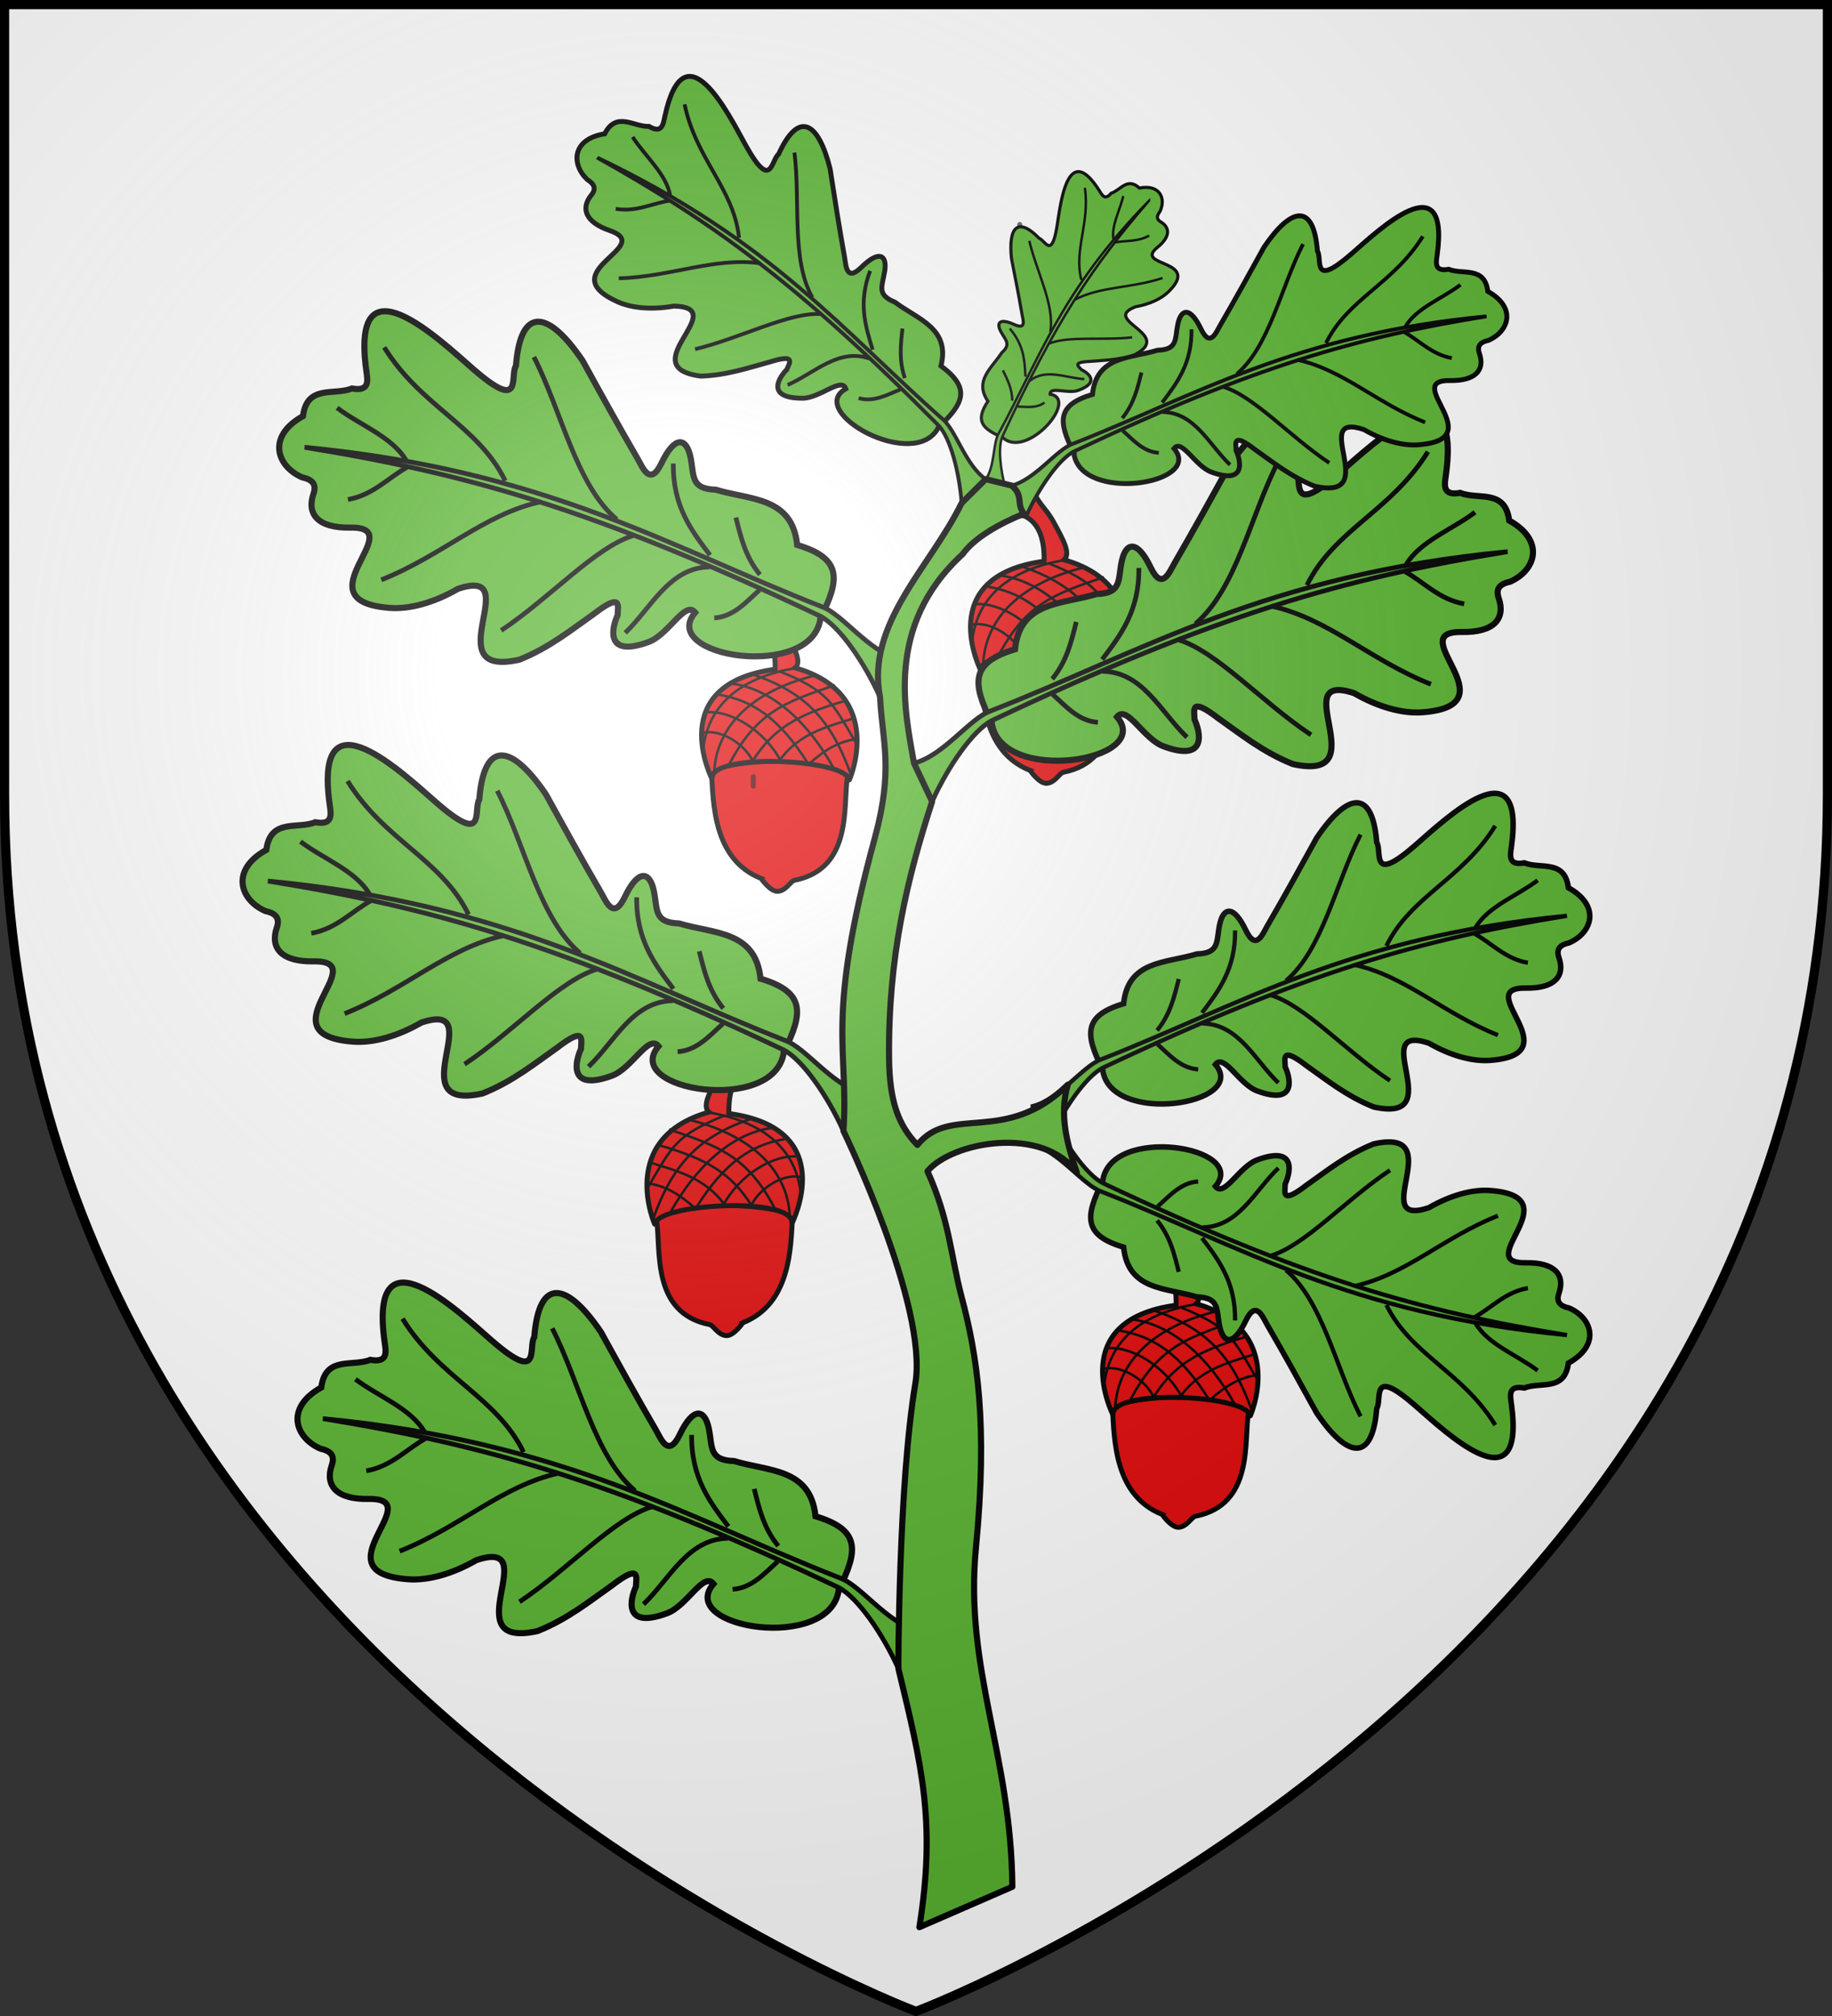
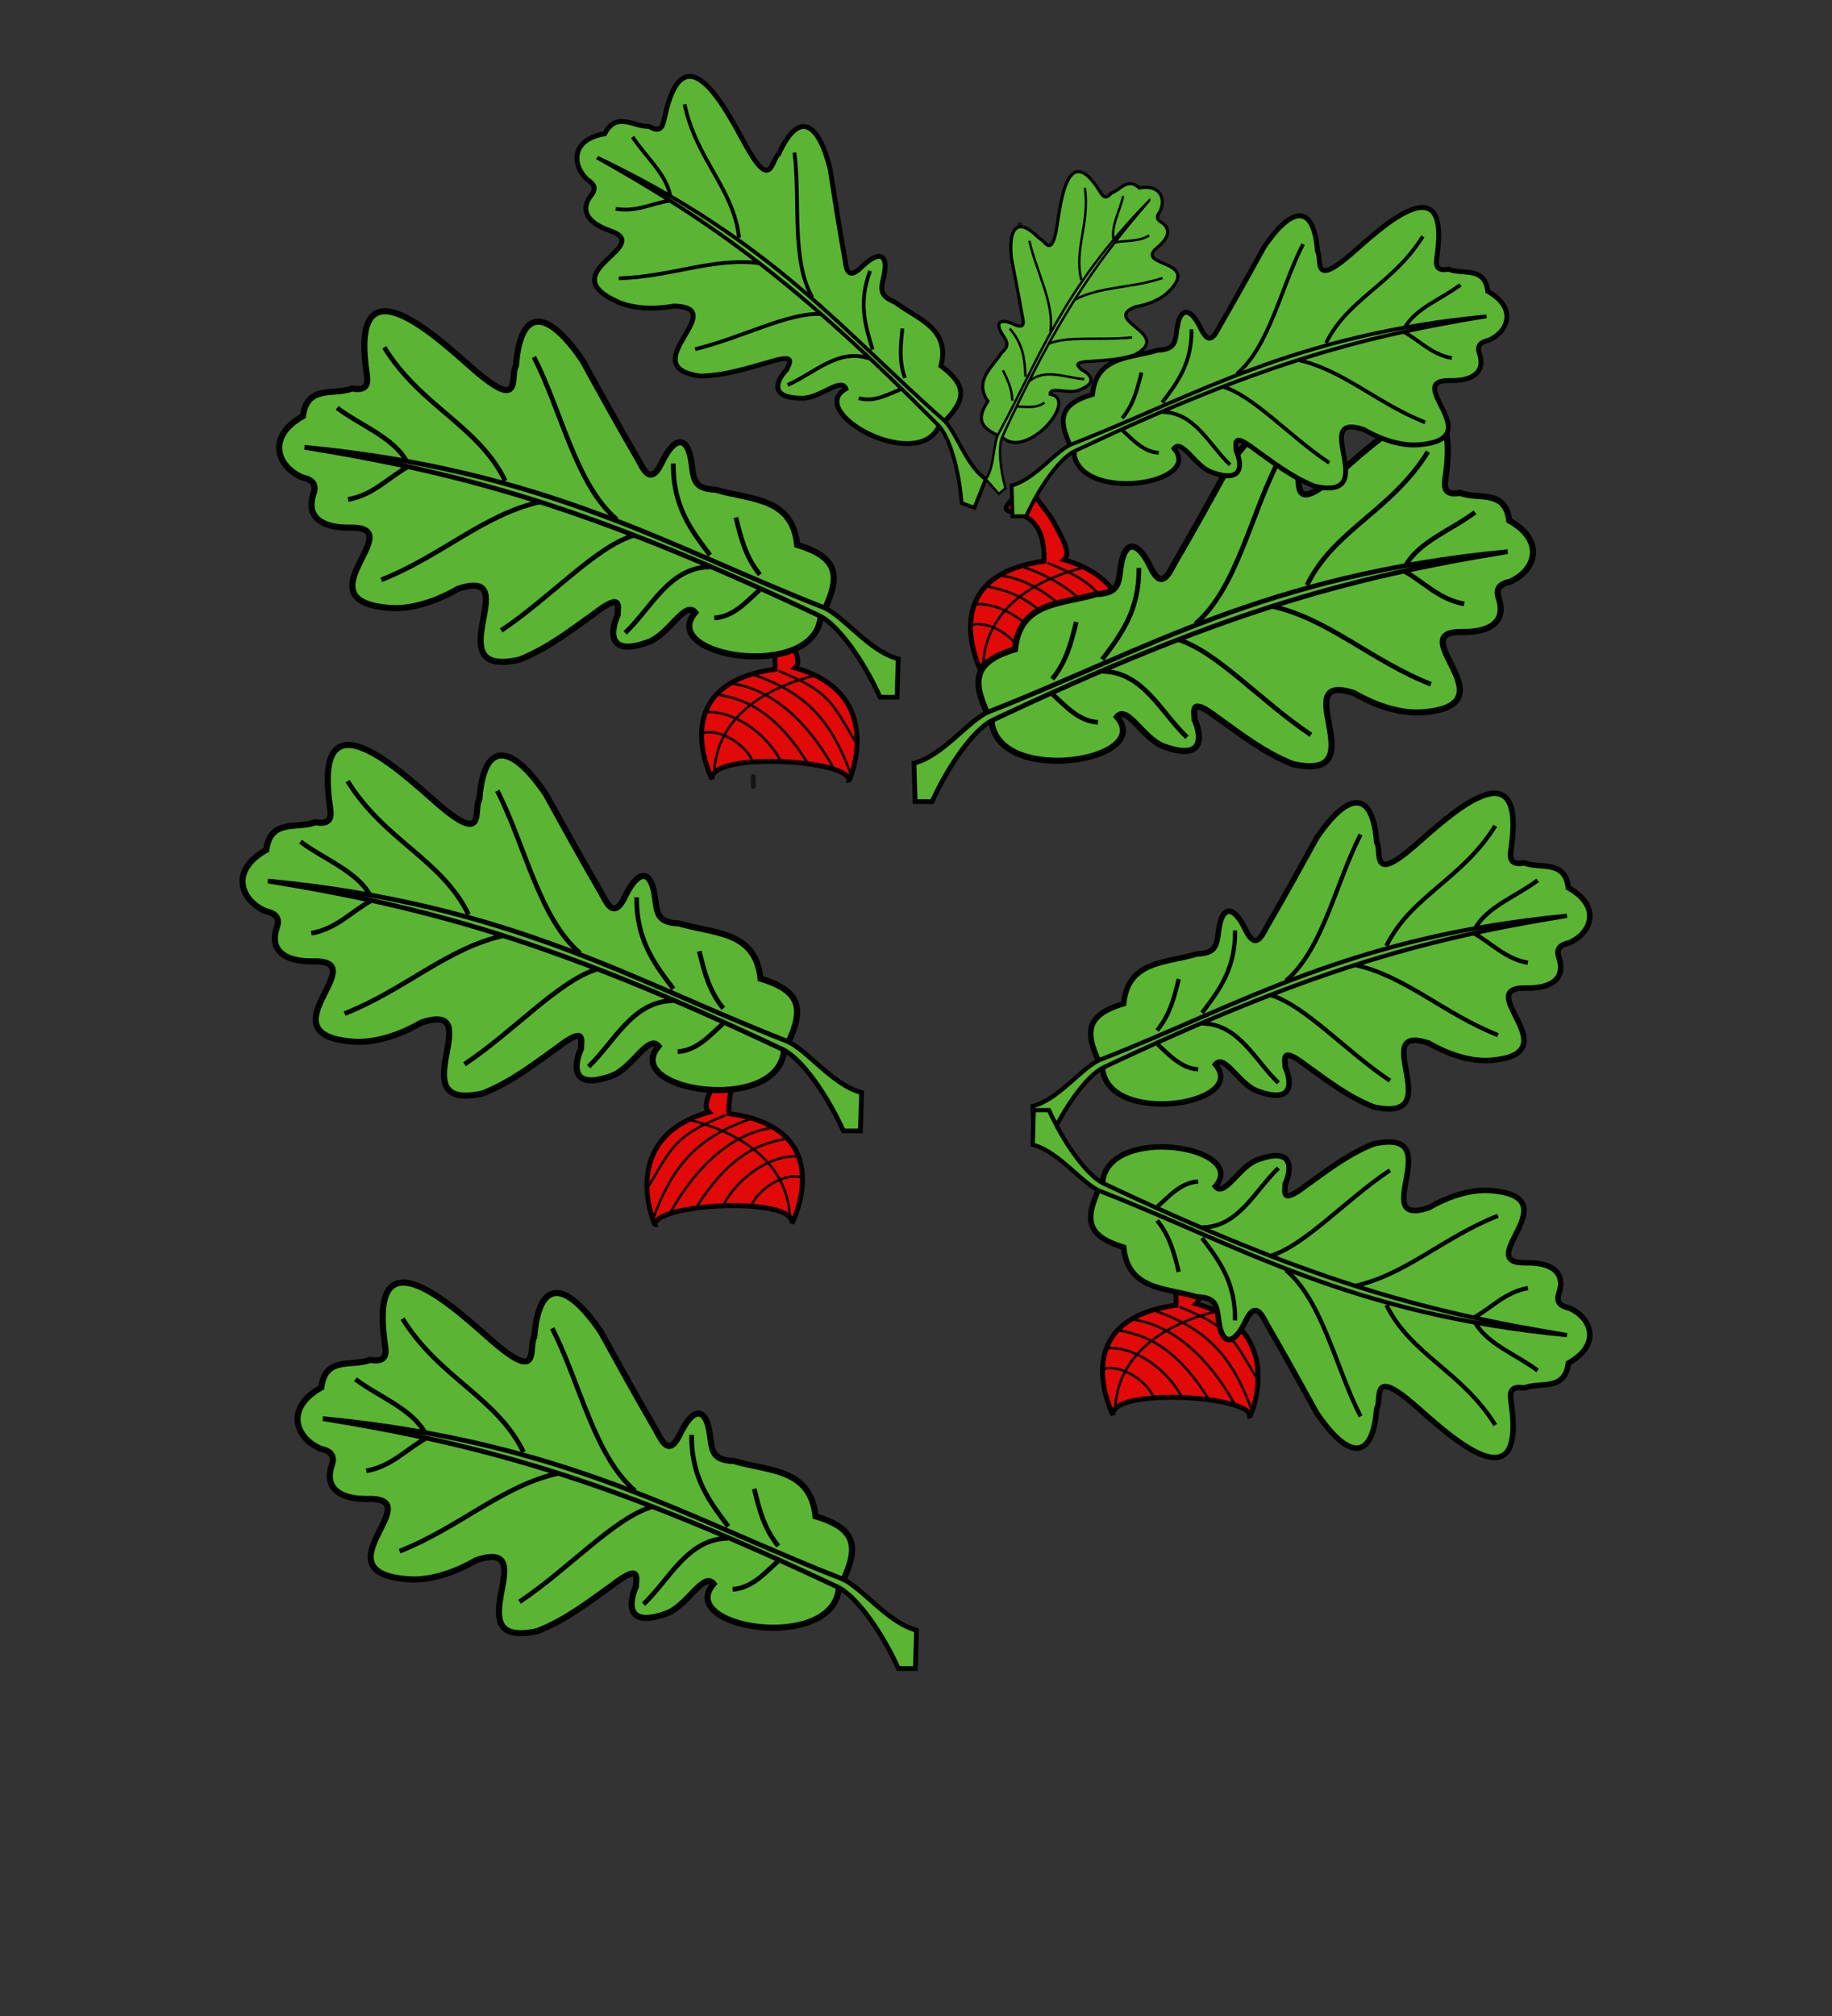
<svg xmlns="http://www.w3.org/2000/svg" xmlns:xlink="http://www.w3.org/1999/xlink" width="600" height="660" version="1.0">
  <rect width="100%" height="100%" fill="#333333" stroke="none" />
  <defs>
    <radialGradient id="h" cx="-80" cy="-80" r="405" gradientUnits="userSpaceOnUse">
      <stop offset="0" style="stop-color:#fff;stop-opacity:.31" />
      <stop offset=".19" style="stop-color:#fff;stop-opacity:.25" />
      <stop offset=".6" style="stop-color:#6b6b6b;stop-opacity:.125" />
      <stop offset="1" style="stop-color:#000;stop-opacity:.125" />
    </radialGradient>
-     <path id="b" d="M-298.5-298.5h597V-40C298.5 246.31 0 358.5 0 358.5S-298.5 246.31-298.5-40z" />
  </defs>
  <use xlink:href="#b" width="600" height="660" style="fill:#fff" transform="translate(300 300)" />
  <g transform="translate(309.167 322)">
    <use xlink:href="#c" width="600" height="660" transform="matrix(-1 0 0 1 -37.662 -180.814)" />
    <use xlink:href="#c" width="600" height="660" transform="matrix(-1 0 0 1 -125.746 -145.448)" />
    <use xlink:href="#c" width="600" height="660" transform="matrix(-1 0 0 1 5.576 62.746)" />
    <g id="c">
      <g style="display:inline">
        <path d="M-95.745 281.381v-4.679h0z" style="opacity:.615;fill:#fcef3c;fill-opacity:.991;fill-rule:evenodd;stroke:#000;stroke-width:2.5;stroke-linecap:round;stroke-linejoin:round;stroke-miterlimit:4;stroke-dasharray:none;stroke-dashoffset:0;stroke-opacity:1" transform="translate(.339 -249.209)scale(.656)" />
      </g>
      <g style="display:inline">
-         <path d="M872.954 206.377s-8.686 1.117-11.359-1.94c-3.105-3.553-.626-9.39-1.791-11.15-17.064-28.578 13.23-48.019 23.157-60.435 2.47-3.09 35.31 17.582 53.298 53.626-14.613 11.871-37.69 32.585-63.305 19.899z" style="fill:#e20909;fill-opacity:1;fill-rule:evenodd;stroke:#000;stroke-width:2.74;stroke-linecap:butt;stroke-linejoin:miter;stroke-miterlimit:4;stroke-dasharray:none;stroke-opacity:1;display:inline" transform="rotate(-48 212.553 768.751)scale(.59)" />
        <path d="M991.388 99.944c-13.097 4.706-15.113 2.2-25.074 4.582s-19.234 4.326-19.156 9.61c-45.165-28.411-66.732 19.634-66.567 19.792 7.885-9.217 64.324 47.124 51.484 55.811 0 0 57.223-15.186 21.924-66.821 31.988-30.107 38.343 21.97 37.389-22.974z" style="fill:#e20909;fill-opacity:1;fill-rule:evenodd;stroke:#000;stroke-width:2.74;stroke-linecap:butt;stroke-linejoin:miter;stroke-miterlimit:4;stroke-dasharray:none;stroke-opacity:1;display:inline" transform="rotate(-48 212.553 768.751)scale(.59)" />
-         <path d="M947.203 114.53c14.803 23.684 18.325 47.734.631 67.65M914.573 104.965c13.23 26.88 15.192 41.514 10.2 60.408M894.369 114.314c6.143 8.656 7.944 17.406 8.028 29.687M904.312 107.944c5.056 12.18 15.227 28.157 10.152 48.28" style="fill:none;fill-rule:evenodd;stroke:#000;stroke-width:1.37px;stroke-linecap:butt;stroke-linejoin:miter;stroke-opacity:1;display:inline" transform="rotate(-48 212.553 768.751)scale(.59)" />
-         <path d="M925.23 104.145c11.986 27.704 17.972 42.885 6.362 73.777" style="fill:none;fill-rule:evenodd;stroke:#000;stroke-width:1.37px;stroke-linecap:butt;stroke-linejoin:miter;stroke-opacity:1;display:inline" transform="rotate(-48 212.553 768.751)scale(.59)" />
        <path d="M936.45 108.473c14.75 27.276 18.366 57.127-2.088 77.633" style="fill:none;fill-rule:evenodd;stroke:#000;stroke-width:1.37px;stroke-linecap:butt;stroke-linejoin:miter;stroke-opacity:1;display:inline" transform="rotate(-48 212.553 768.751)scale(.59)" />
        <path d="M954.403 175.992c-4.933-8.626-20.384-12.86-30.182-9.635M961.287 166.586c-7.63-9.608-27.743-16.883-47.865-11.807M964.266 155.497c-14.469-11.576-31.978-16.204-60.802-11.213" style="fill:none;fill-rule:evenodd;stroke:#000;stroke-width:1.37px;stroke-linecap:butt;stroke-linejoin:miter;stroke-opacity:1;display:inline" transform="rotate(-48 212.553 768.751)scale(.59)" />
        <path d="M963.644 145.668c-16.947-14.055-43.778-16.798-72.536-10.086" style="fill:none;fill-rule:evenodd;stroke:#000;stroke-width:1.37px;stroke-linecap:butt;stroke-linejoin:miter;stroke-opacity:1;display:inline" transform="rotate(-48 212.553 768.751)scale(.59)" />
        <path d="M960.658 134.335c-26.776-15.047-47.713-16.132-78.48-3.475" style="fill:none;fill-rule:evenodd;stroke:#000;stroke-width:1.37px;stroke-linecap:butt;stroke-linejoin:miter;stroke-opacity:1;display:inline" transform="rotate(-48 212.553 768.751)scale(.59)" />
        <path d="M951.983 122.088c-26.88-13.23-32.767-10.3-57.867-5.31" style="fill:none;fill-rule:evenodd;stroke:#000;stroke-width:1.37px;stroke-linecap:butt;stroke-linejoin:miter;stroke-opacity:1;display:inline" transform="rotate(-48 212.553 768.751)scale(.59)" />
      </g>
    </g>
  </g>
  <g transform="translate(309.167 322)">
    <g id="d">
      <path d="M962.242 336.705c-3.074 24.302-62.697 14.88-48.16-2.147-3.873-4.858-10.225 8.697-18.101 11.402-17.064 6.213-13.72-6.114-11.72-10.35.043-3.513 1.951-9.042-9.206-.445-8.278 5.802-16.973 12.903-28.586 17.538-32.961 7.303 3.288-36.225-23.583-27.231-9.157 5.28-18.5 7.906-26.214 7.328-35.225-2.638 8.444-31.284-15.221-30.855-12.18.221-16.83-5.026-14.118-12.957 1.29-3.776-.446-5.501-4.403-6.38-9.768-4.276-13.598-15.715.377-23.498 1.563-12.255 11.948-7.837 18.818-10.623 6.984 1.26 6.041-3.122 5.538-6.73-6.276-45.035 28.322-11.838 41.159-.682 19.42 16.876 13.89 2.506 16.356-1.346 1.818-23.288 12.611-21.175 25.665-1.857 6.916 12.557 13.715 24.908 21.05 37.5 1.932 3.316 4.788 11.091 9.234 1.797 5.172-10.813 9.586-9.806 11.148-2.263 1.476 7.132-.11 12.17 9.725 12.474 13.149 4.008 29.384 2.65 31.277 21.22 17.185 5.14 16.563 13.042 8.965 28.105z" style="fill:#5ab532;fill-opacity:1;stroke:#000;stroke-width:2.348;stroke-miterlimit:4;stroke-dasharray:none;stroke-opacity:1" transform="translate(-872.28 -264.528)scale(.852)" />
      <path d="M78.594 266.438c54.061 8.786 95.145 20.493 168.875 55.28 6.224 3.22 14.366 14.964 19.594 26.532h5.562l.375-12.562c-9.725-2.485-18.265-14.676-25-17.063-50.087-19.567-90.169-44.588-169.406-52.187z" style="fill:#5ab532;fill-opacity:1;stroke:#000;stroke-width:1.552;stroke-miterlimit:4;stroke-dasharray:none;stroke-opacity:1" transform="matrix(1 0 0 1 -300 -300)" />
      <path d="M251.874 189.652c-18.228 6.956-19.561 28-27.32 43.686M212.75 187.629c-15.645 11.41-27.626 41.918-44.636 65.012M164.89 187.965c-23.67 14.91-35.855 40.75-59.295 61.548M99.201 193.868c-7.058 7.934-11.2 18.756-21.879 24.815M145.328 184.371c-21.404-20.617-50.07-19.5-76.627-40.39M202.095 183.485c-24.188-8.937-42.754-39.907-64.163-59.754M250.108 184.261c-12.393-8.02-24.856-15.895-31.65-35.334M275.879 184.875c-9.596-5.724-14.845-13.839-20.263-21.86M278.188 191.924c-3.884 7.131-7.166 16.236-15.84 20.025M97.13 191.418c-9.99-8.287-26.463-8.272-39.753-12.334" style="fill:none;fill-opacity:1;stroke:#000;stroke-width:2.277;stroke-miterlimit:4;stroke-dasharray:none;stroke-opacity:1" transform="rotate(20 391.74 -670.672)scale(.681)" />
    </g>
    <use xlink:href="#d" id="e" width="600" height="660" x="0" y="0" transform="translate(12 -142)" />
    <use xlink:href="#d" id="f" width="600" height="660" x="0" y="0" transform="rotate(20 545.227 31.757)scale(.8)" />
    <use xlink:href="#e" width="600" height="660" transform="matrix(-1 0 0 1 -24.827 34.172)" />
    <use xlink:href="#f" width="600" height="660" transform="scale(-1 1)rotate(-20 1.657 -62.463)" />
    <use xlink:href="#d" width="600" height="660" transform="scale(-.512 .512)rotate(40 465.204 -143.025)" />
    <use xlink:href="#d" width="600" height="660" transform="translate(18 176)" />
    <use xlink:href="#d" id="g" width="600" height="660" x="0" y="0" transform="matrix(-.9 0 0 .9 4.75 8.023)" />
    <use xlink:href="#g" width="600" height="660" transform="matrix(1 0 0 -1 0 92.896)" />
-     <path d="M-8.058 308.928c5.491-34.45.773-52.857-6.88-84.678 0 0 0-60.132 5.556-93.302C-5.12 105.506-32.938 48.25-32.938 48.25c1.869-27.19-6.145-35.64 10.316-96.042 6.183-22.687 2.39-31.515 1.685-45.958-4.703-24.05 16.516-42.642 26.717-63.554l7.9-7.819 8.476 2.079c4.05 3.45 1.373 5.825 4.048 9.221-8.094 3.261-16.271 7.892-20.113 13.27C-19.67-116.991-12.572-88.27-9.827-72.141l5.938 12.563C-12.112-34.24-18.291-8.692-17.988 24.366c.131 14.329 3.107 22.05 9.268 28.466 10.905-13.471 28.778.31 49.284-19.734-2.92 9.872-.247 19.372 2.956 28.836C32.315 46.293 2.58 51.815-5.41 61.438c7.277 16.103 7.634 27.786 11.167 41.083 5.154 19.399 8.632 41.532 4.721 82.049-3.87 40.098 11.533 67.618 11.916 111.118z" style="fill:#5ab532;fill-opacity:1;fill-rule:nonzero;stroke:#000;stroke-width:2;stroke-linecap:round;stroke-linejoin:round;stroke-miterlimit:4;stroke-dasharray:none;stroke-dashoffset:0;stroke-opacity:1" />
  </g>
  <use xlink:href="#b" width="600" height="660" style="fill:url(#h)" transform="translate(300 300)" />
  <use xlink:href="#b" width="600" height="660" style="fill:none;stroke:#000;stroke-width:3" transform="translate(300 300)" />
</svg>